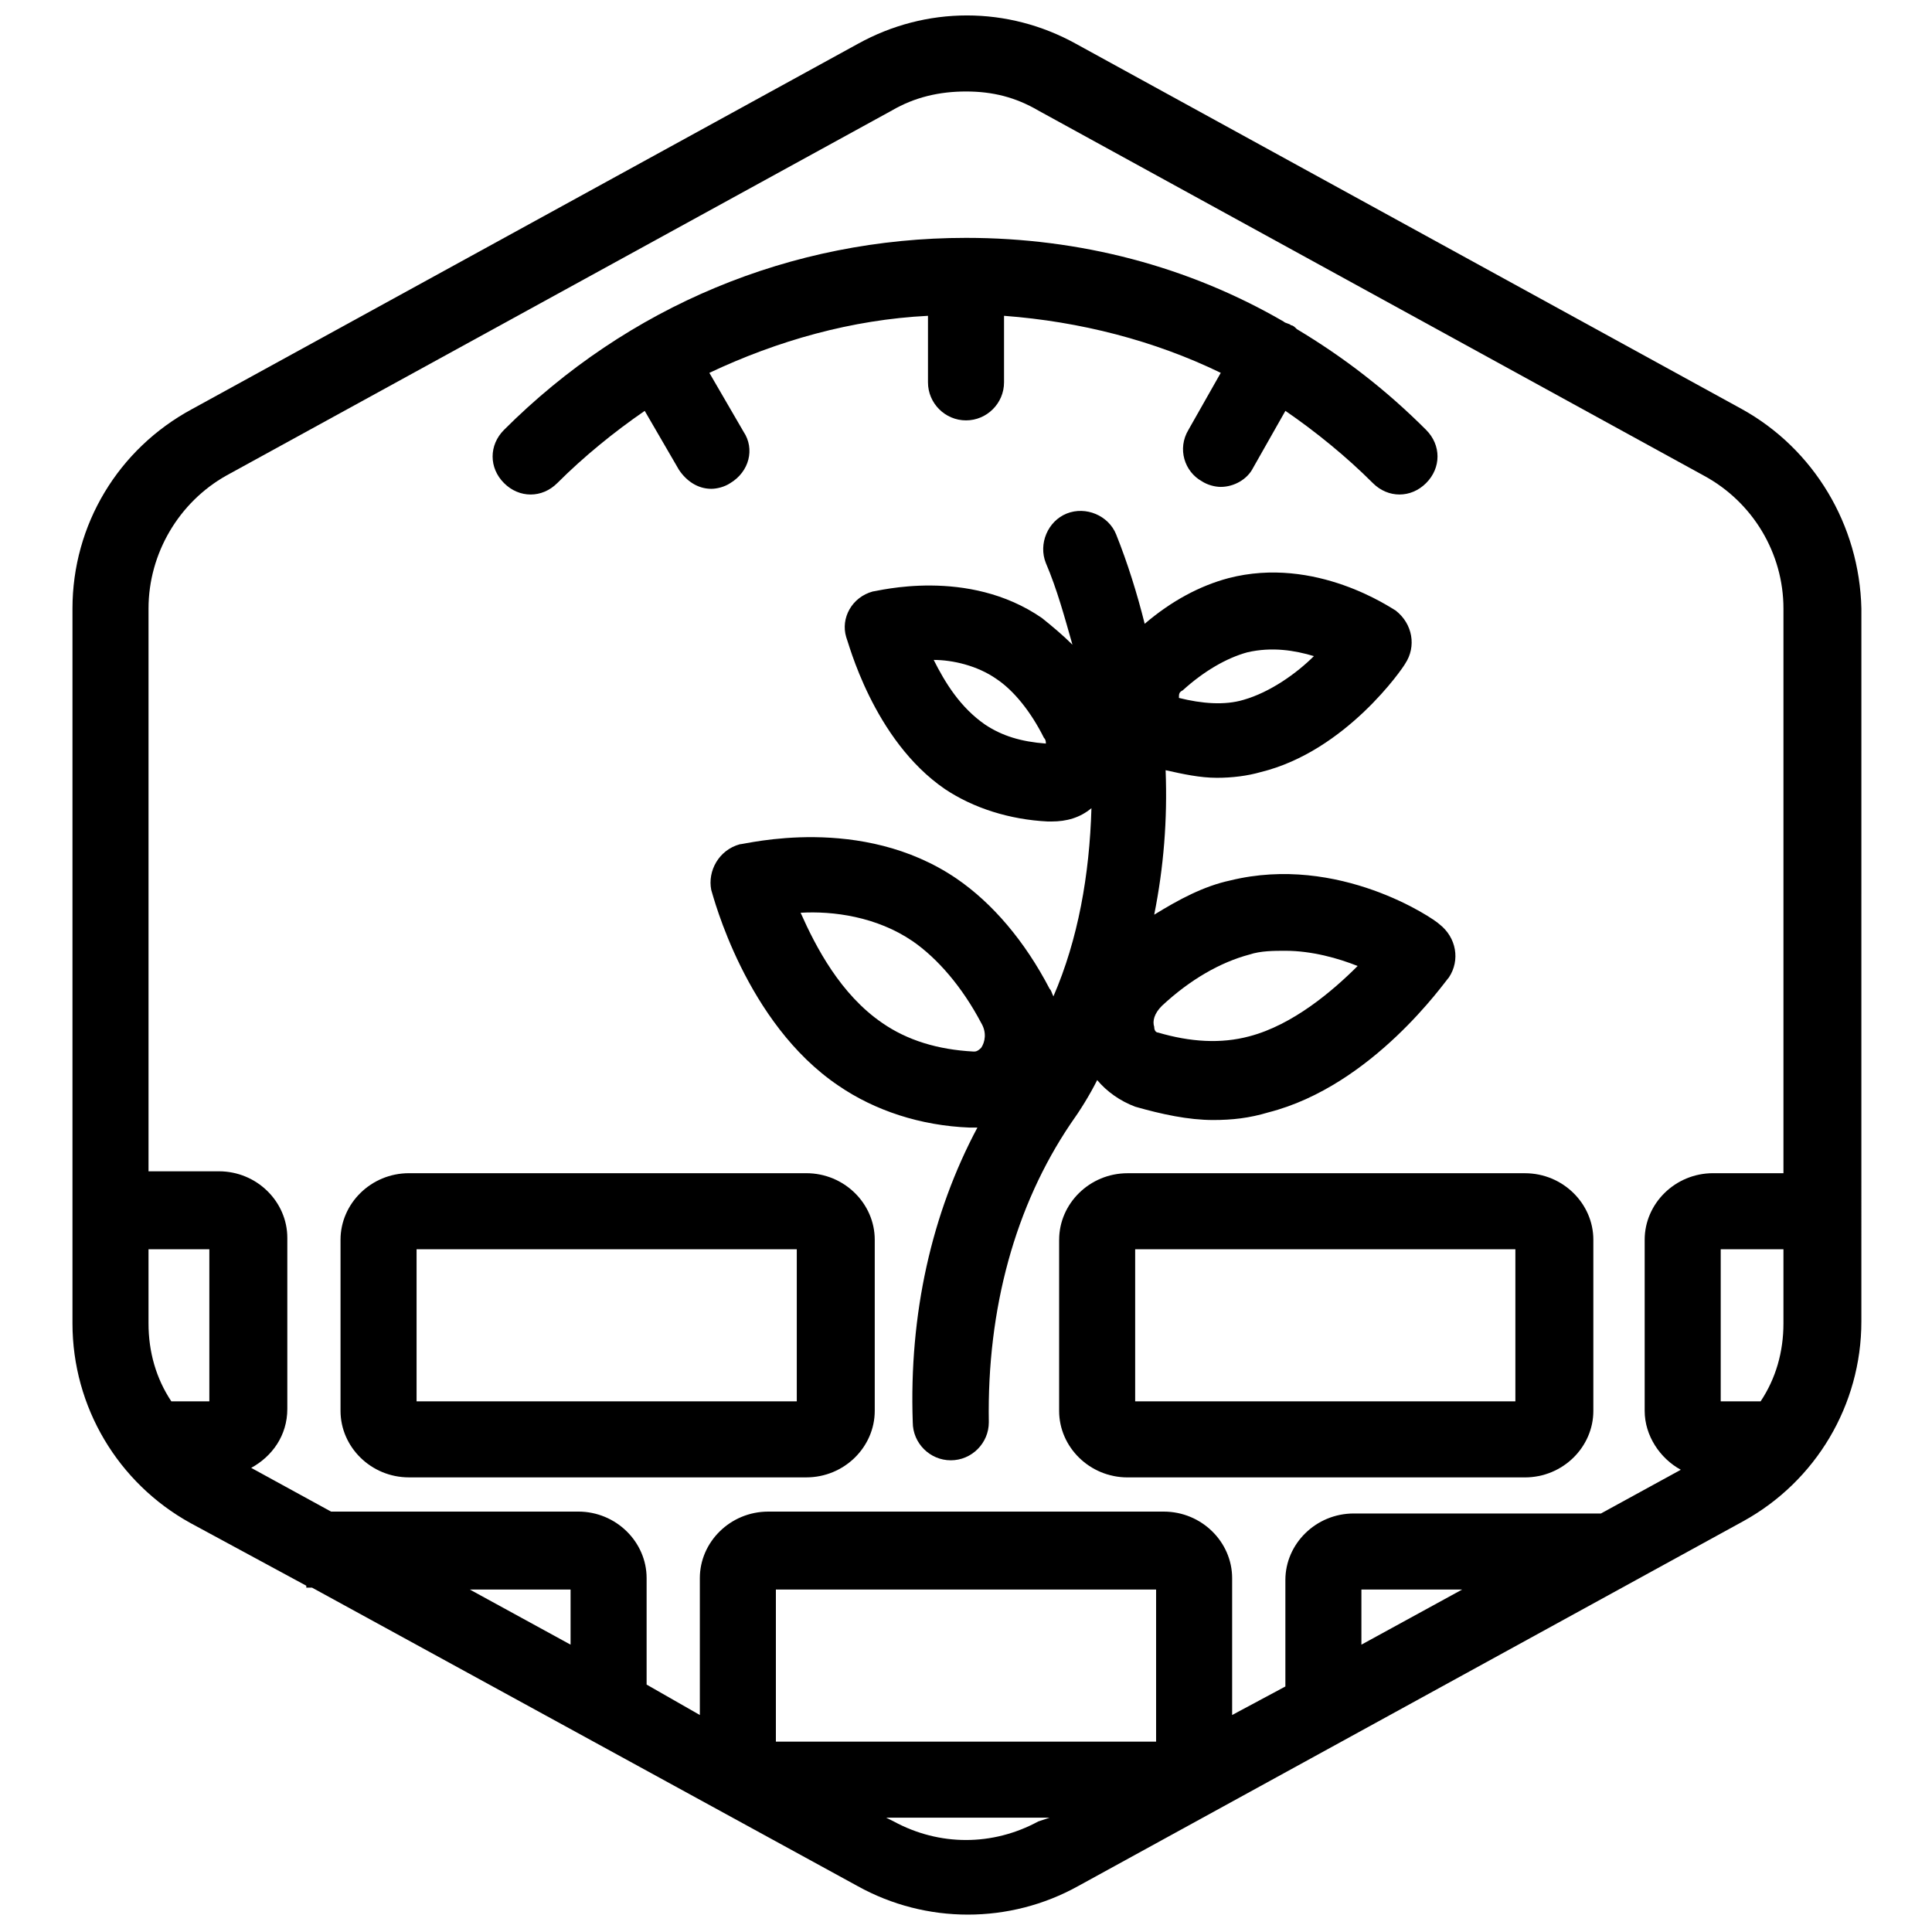
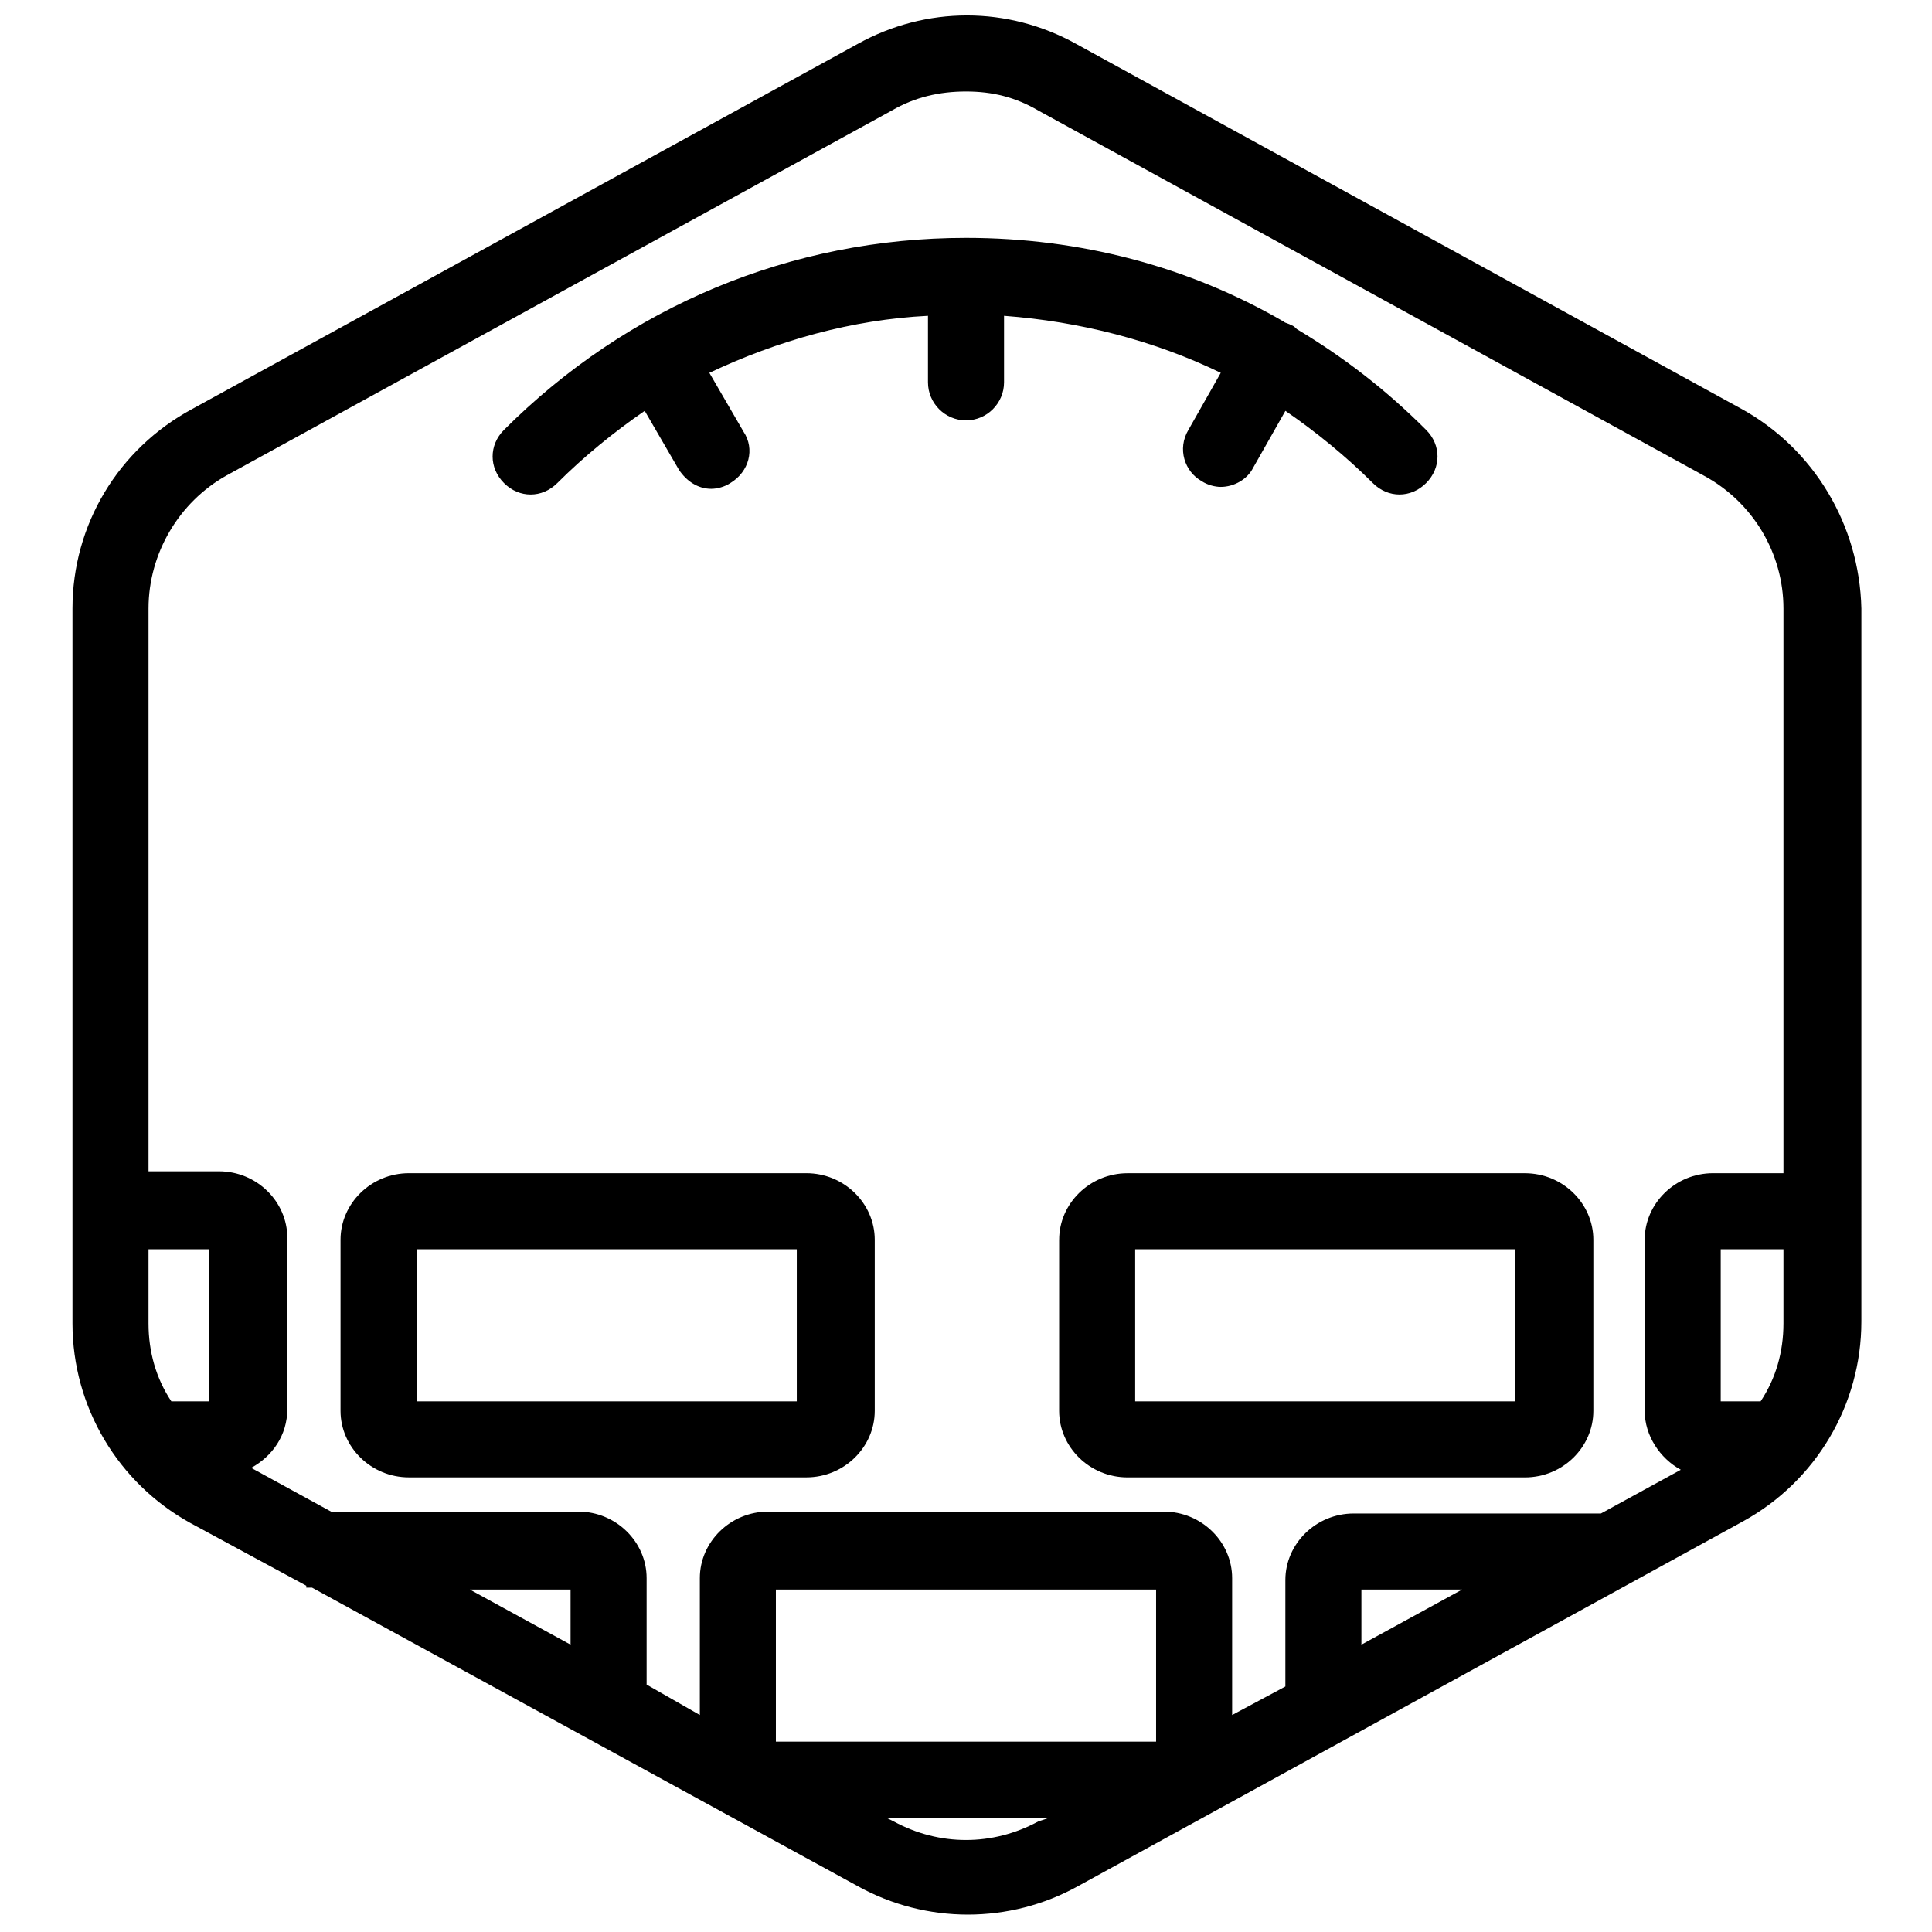
<svg xmlns="http://www.w3.org/2000/svg" width="800px" height="800px" version="1.1" viewBox="144 144 512 512">
  <defs>
    <clipPath id="a">
      <path d="m163 148.09h475v503.81h-475z" />
    </clipPath>
  </defs>
  <g clip-path="url(#a)">
    <path d="m605.55 252.38-176.33-96.73c-18.137-10.078-39.801-10.078-57.938 0l-176.33 96.73c-19.652 10.578-31.746 30.73-31.746 52.898v189.43c0 22.168 12.09 42.32 31.234 52.898l30.73 16.625v0.504h1.512l144.59 79.098c9.07 5.039 19.145 7.559 29.223 7.559s20.152-2.519 29.223-7.559l176.33-96.73c19.145-10.578 31.234-30.73 31.234-52.898l0.004-188.93c-0.504-22.168-12.594-42.32-31.738-52.898zm-401.54 17.633 176.34-96.73c6.047-3.527 12.594-5.039 19.648-5.039s13.098 1.512 19.145 5.039l176.33 96.73c13.098 7.055 21.16 20.656 21.16 35.266v149.63h-18.641c-10.078 0-18.137 8.062-18.137 17.633v45.344c0 6.551 4.031 12.594 9.574 15.617l-21.16 11.586h-65.496c-10.078 0-18.137 8.062-18.137 17.633v28.215l-14.109 7.559v-36.273c0-9.574-8.062-17.633-18.137-17.633h-104.79c-10.078 0-18.137 8.062-18.137 17.633v36.273l-14.105-8.062v-28.215c0-9.574-8.062-17.633-18.137-17.633h-65.496l-21.16-11.586c5.543-3.023 9.574-8.566 9.574-15.617v-45.344c0-9.574-8.062-17.633-18.137-17.633h-18.645v-149.13c0-14.609 8.062-28.211 20.656-35.266zm327.48 295.23-26.703 14.609v-14.609zm-81.113 40.309h-100.76v-40.305h100.76zm-267.02-130.49h16.121v40.305h-10.074c-4.031-6.047-6.047-13.098-6.047-20.656zm111.85 90.18v14.609l-26.703-14.609zm85.648 61.465-2.016-1.008h43.328l-3.023 1.008c-12.094 6.551-26.199 6.551-38.289 0zm229.73-111.34h-10.578v-40.305h16.625v19.648c0 7.559-2.016 14.609-6.047 20.656z" />
  </g>
  <path d="m424.68 472.55v45.344c0 9.574 8.062 17.633 18.137 17.633h105.3c10.078 0 18.137-8.062 18.137-17.633v-45.344c0-9.574-8.062-17.633-18.137-17.633h-105.29c-10.078 0-18.141 8.062-18.141 17.633zm20.152 2.519h100.76v40.305h-100.76z" />
  <path d="m252.38 535.52h105.3c10.078 0 18.137-8.062 18.137-17.633v-45.344c0-9.574-8.062-17.633-18.137-17.633h-105.3c-10.078 0-18.137 8.062-18.137 17.633v45.344c0 9.57 8.059 17.633 18.137 17.633zm2.016-60.457h100.76v40.305h-100.76z" />
-   <path d="m470.03 377.33c-7.055 1.512-13.602 5.039-20.152 9.07 2.519-12.594 3.527-25.191 3.023-38.289 4.535 1.008 9.07 2.016 13.602 2.016 4.031 0 8.062-0.504 11.586-1.512 22.672-5.543 37.785-27.711 38.289-28.719 3.023-4.535 2.016-10.578-2.519-14.105-1.008-0.504-21.16-14.609-44.336-8.566-7.559 2.016-15.113 6.047-22.168 12.09-2.016-8.062-4.535-16.121-7.559-23.68-2.016-5.039-8.062-7.559-13.098-5.543-5.039 2.016-7.559 8.062-5.543 13.098 3.023 7.055 5.039 14.609 7.055 21.664-2.519-2.519-5.543-5.039-8.062-7.055-19.648-13.602-43.832-7.055-44.84-7.055-5.543 1.512-8.566 7.055-7.055 12.09 0.504 1.008 7.055 27.207 26.199 40.305 7.559 5.039 17.129 8.062 27.207 8.566h1.008c4.031 0 7.559-1.008 10.578-3.527-0.504 17.633-3.527 34.762-10.078 49.879-0.504-1.008-0.504-1.512-1.008-2.016-6.551-12.594-15.113-22.672-24.688-29.223-25.191-17.129-55.922-9.07-57.434-9.07-5.531 1.52-8.555 7.062-7.547 12.102 0.504 1.512 9.07 35.266 33.754 51.891 9.574 6.551 21.664 10.578 34.762 11.082h1.008 1.008c-12.09 22.672-18.137 49.375-17.129 78.094 0 5.543 4.535 10.078 10.078 10.078s10.078-4.535 10.078-10.078c-0.504-30.23 7.055-57.434 21.664-79.098 2.519-3.527 5.039-7.559 7.055-11.586 2.519 3.023 6.047 5.543 10.078 7.055 7.055 2.016 14.105 3.527 20.656 3.527 5.039 0 9.574-0.504 14.609-2.016 27.711-7.055 46.855-34.762 47.863-35.77 3.023-4.535 2.016-10.578-2.519-14.105-1.516-1.52-26.707-18.648-55.426-11.594zm-12.594-50.383c5.543-5.039 11.586-8.566 17.129-10.078 6.551-1.512 12.594-0.504 17.633 1.008-4.535 4.535-11.586 9.574-18.641 11.586-5.039 1.512-11.082 1.008-17.129-0.504 0-1.004 0-1.508 1.008-2.012zm-36.273 14.109c-6.551-0.504-11.586-2.016-16.121-5.039-6.551-4.535-10.578-11.082-13.602-17.129 5.039 0 11.586 1.512 16.625 5.039 4.535 3.023 9.07 8.566 12.594 15.617 0.504 0.504 0.504 1.008 0.504 1.512zm-19.145 81.617c-9.574-0.504-17.633-3.023-24.184-7.559-11.082-7.559-17.633-20.152-21.664-29.223 8.566-0.504 20.152 1.008 29.727 7.559 6.551 4.535 13.098 12.09 18.137 21.664 1.512 2.519 1.008 5.039 0 6.551-1.012 1.008-1.516 1.008-2.016 1.008zm73.051-4.031c-7.559 2.016-15.617 1.512-24.184-1.008-0.504 0-1.008-0.504-1.008-1.512-0.504-1.512 0-3.527 2.016-5.543 7.559-7.055 15.617-11.586 23.176-13.602 3.023-1.008 6.551-1.008 9.574-1.008 7.055 0 14.105 2.016 19.145 4.031-6.551 6.547-17.133 15.617-28.719 18.641z" />
  <path d="m291.68 272.03c7.055-7.055 15.113-13.602 23.176-19.145l9.07 15.617c2.016 3.023 5.039 5.039 8.566 5.039 1.512 0 3.527-0.504 5.039-1.512 5.039-3.023 6.551-9.07 3.527-13.602l-9.07-15.617c18.133-8.566 37.781-14.109 57.934-15.117v17.633c0 5.543 4.535 10.078 10.078 10.078s10.078-4.535 10.078-10.078v-17.633c20.152 1.512 39.801 6.551 57.434 15.113l-8.566 15.113c-3.023 5.039-1.008 11.082 3.527 13.602 1.512 1.008 3.527 1.512 5.039 1.512 3.527 0 7.055-2.016 8.566-5.039l8.566-15.113c8.062 5.543 16.121 12.09 23.176 19.145 2.016 2.016 4.535 3.023 7.055 3.023s5.039-1.008 7.055-3.023c4.031-4.031 4.031-10.078 0-14.105-10.578-10.578-21.664-19.145-34.258-26.703-0.504-0.504-1.008-1.008-1.512-1.008-0.504-0.504-1.512-0.504-2.016-1.008-25.199-14.605-53.918-22.164-84.145-22.164-46.352 0-89.68 18.137-122.43 50.883-4.031 4.031-4.031 10.078 0 14.105 4.027 4.035 10.074 4.035 14.105 0.004z" />
</svg>